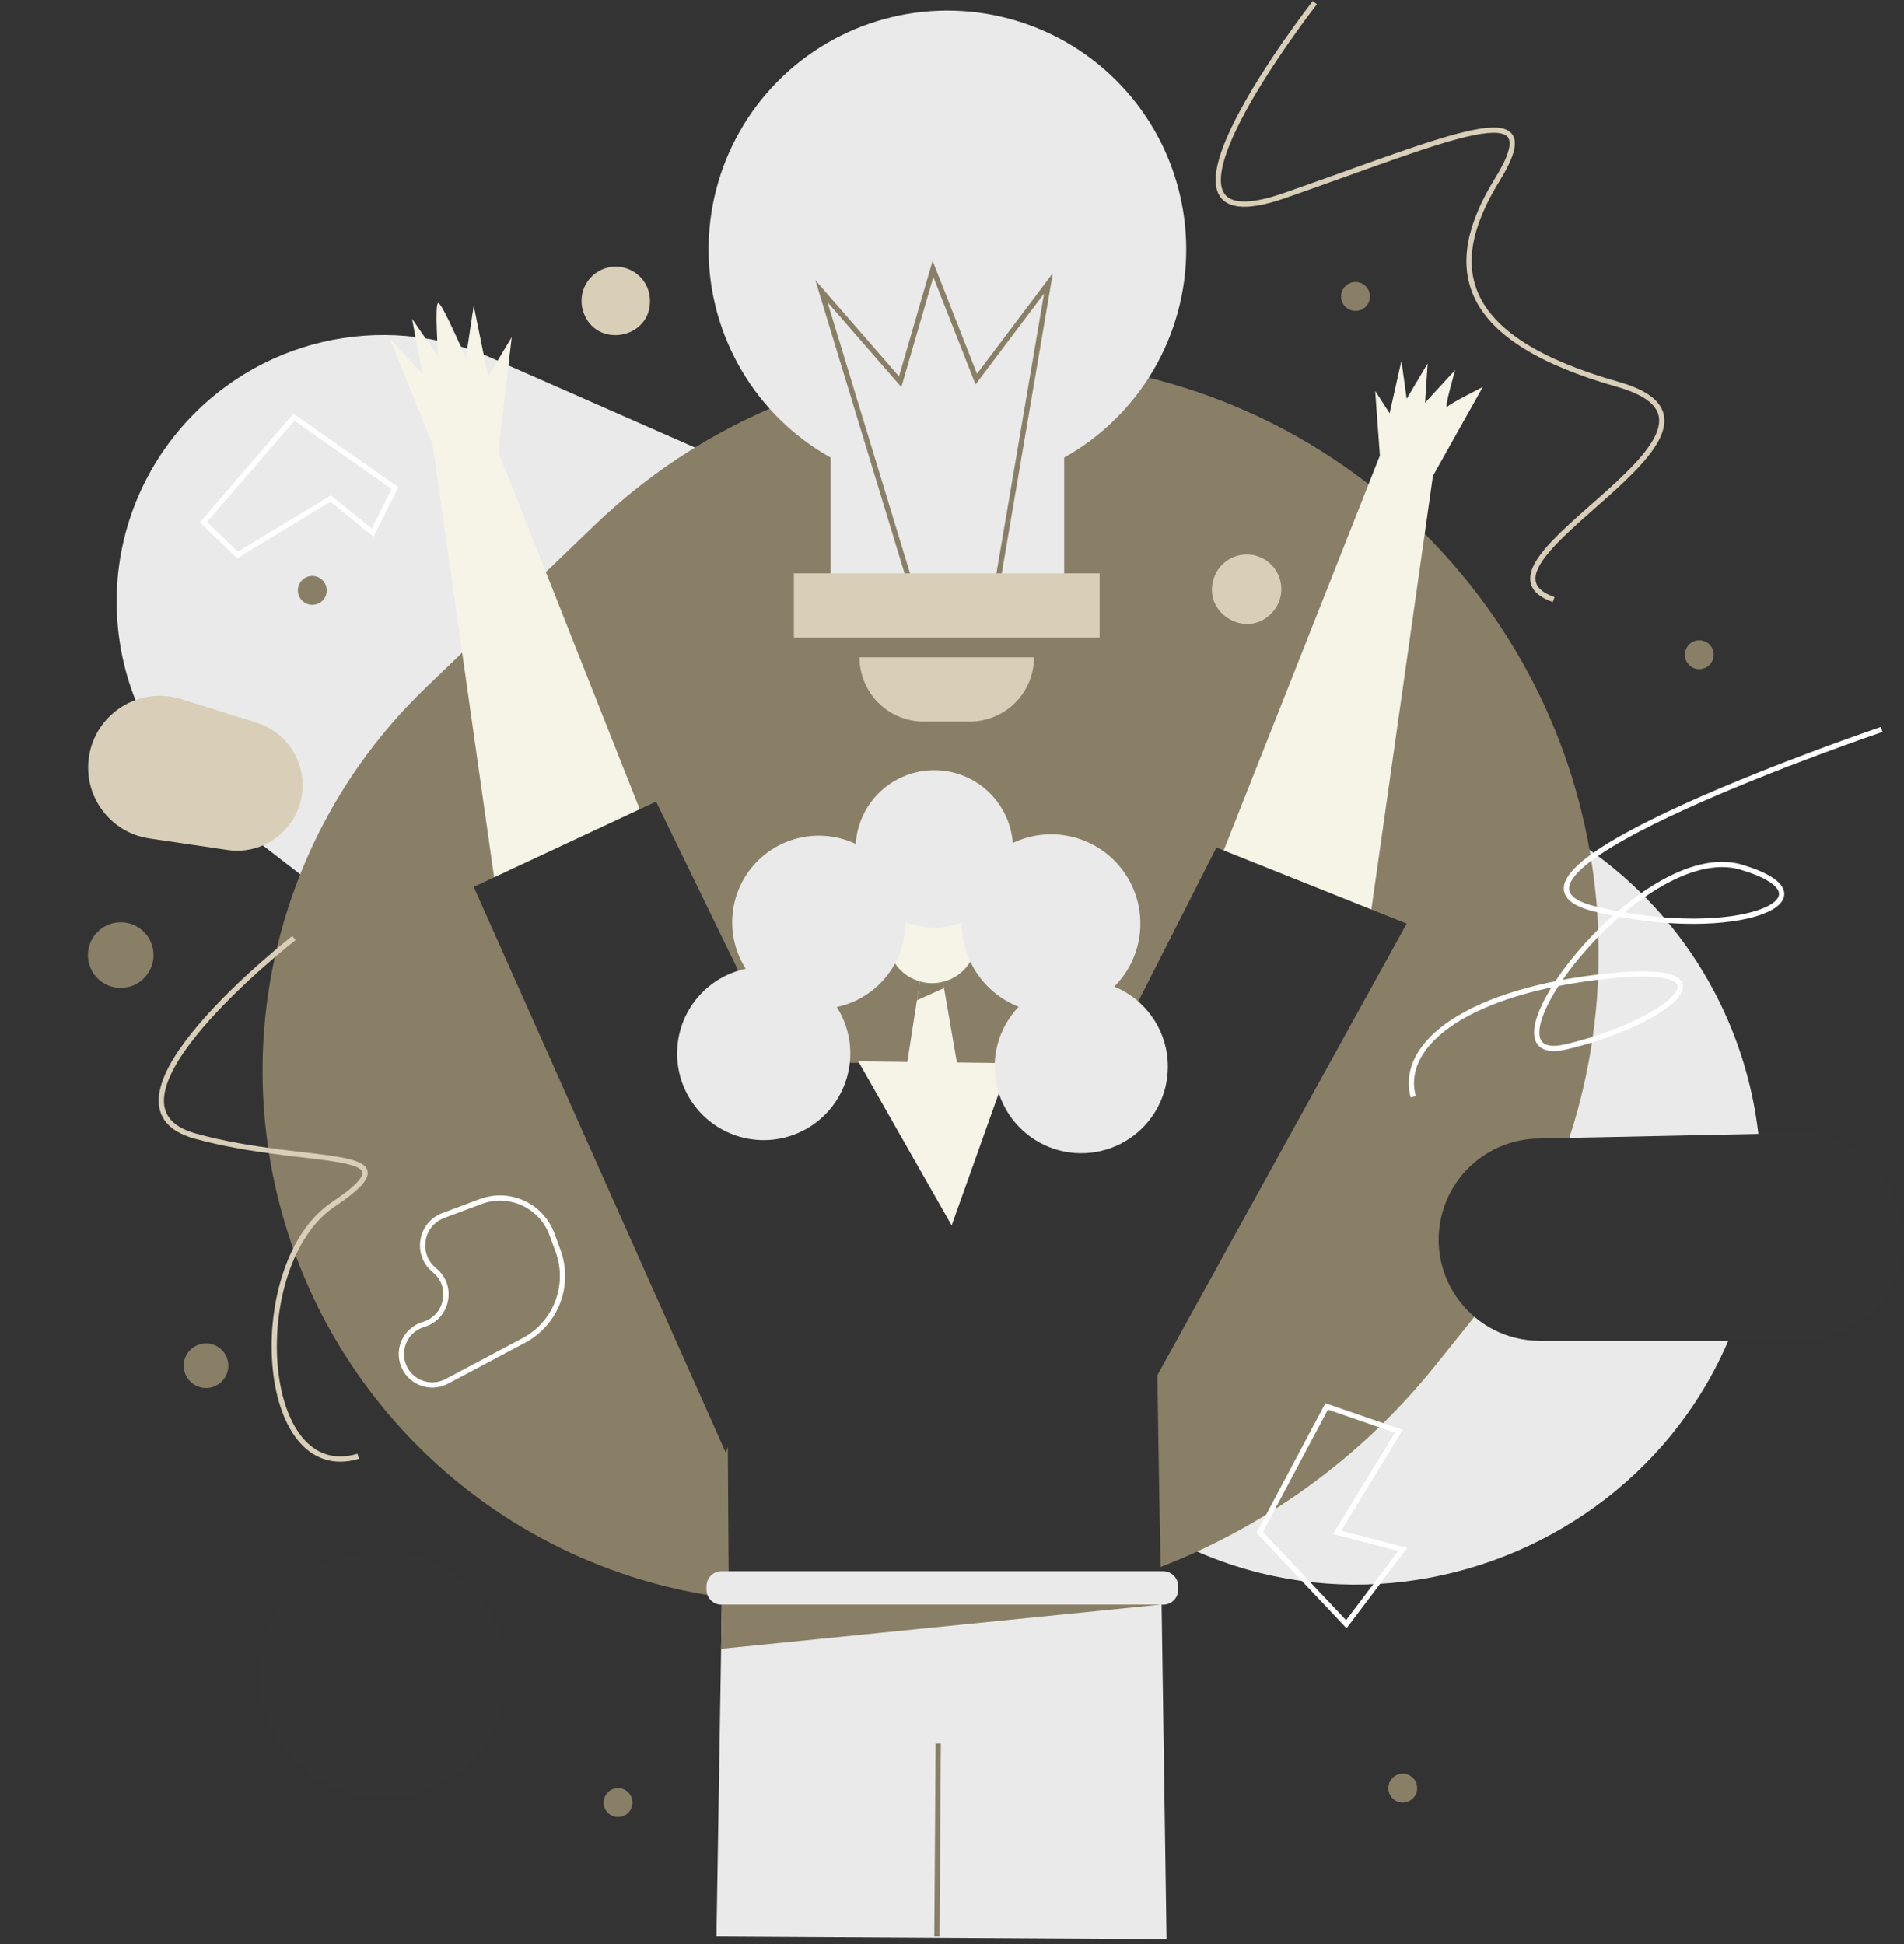
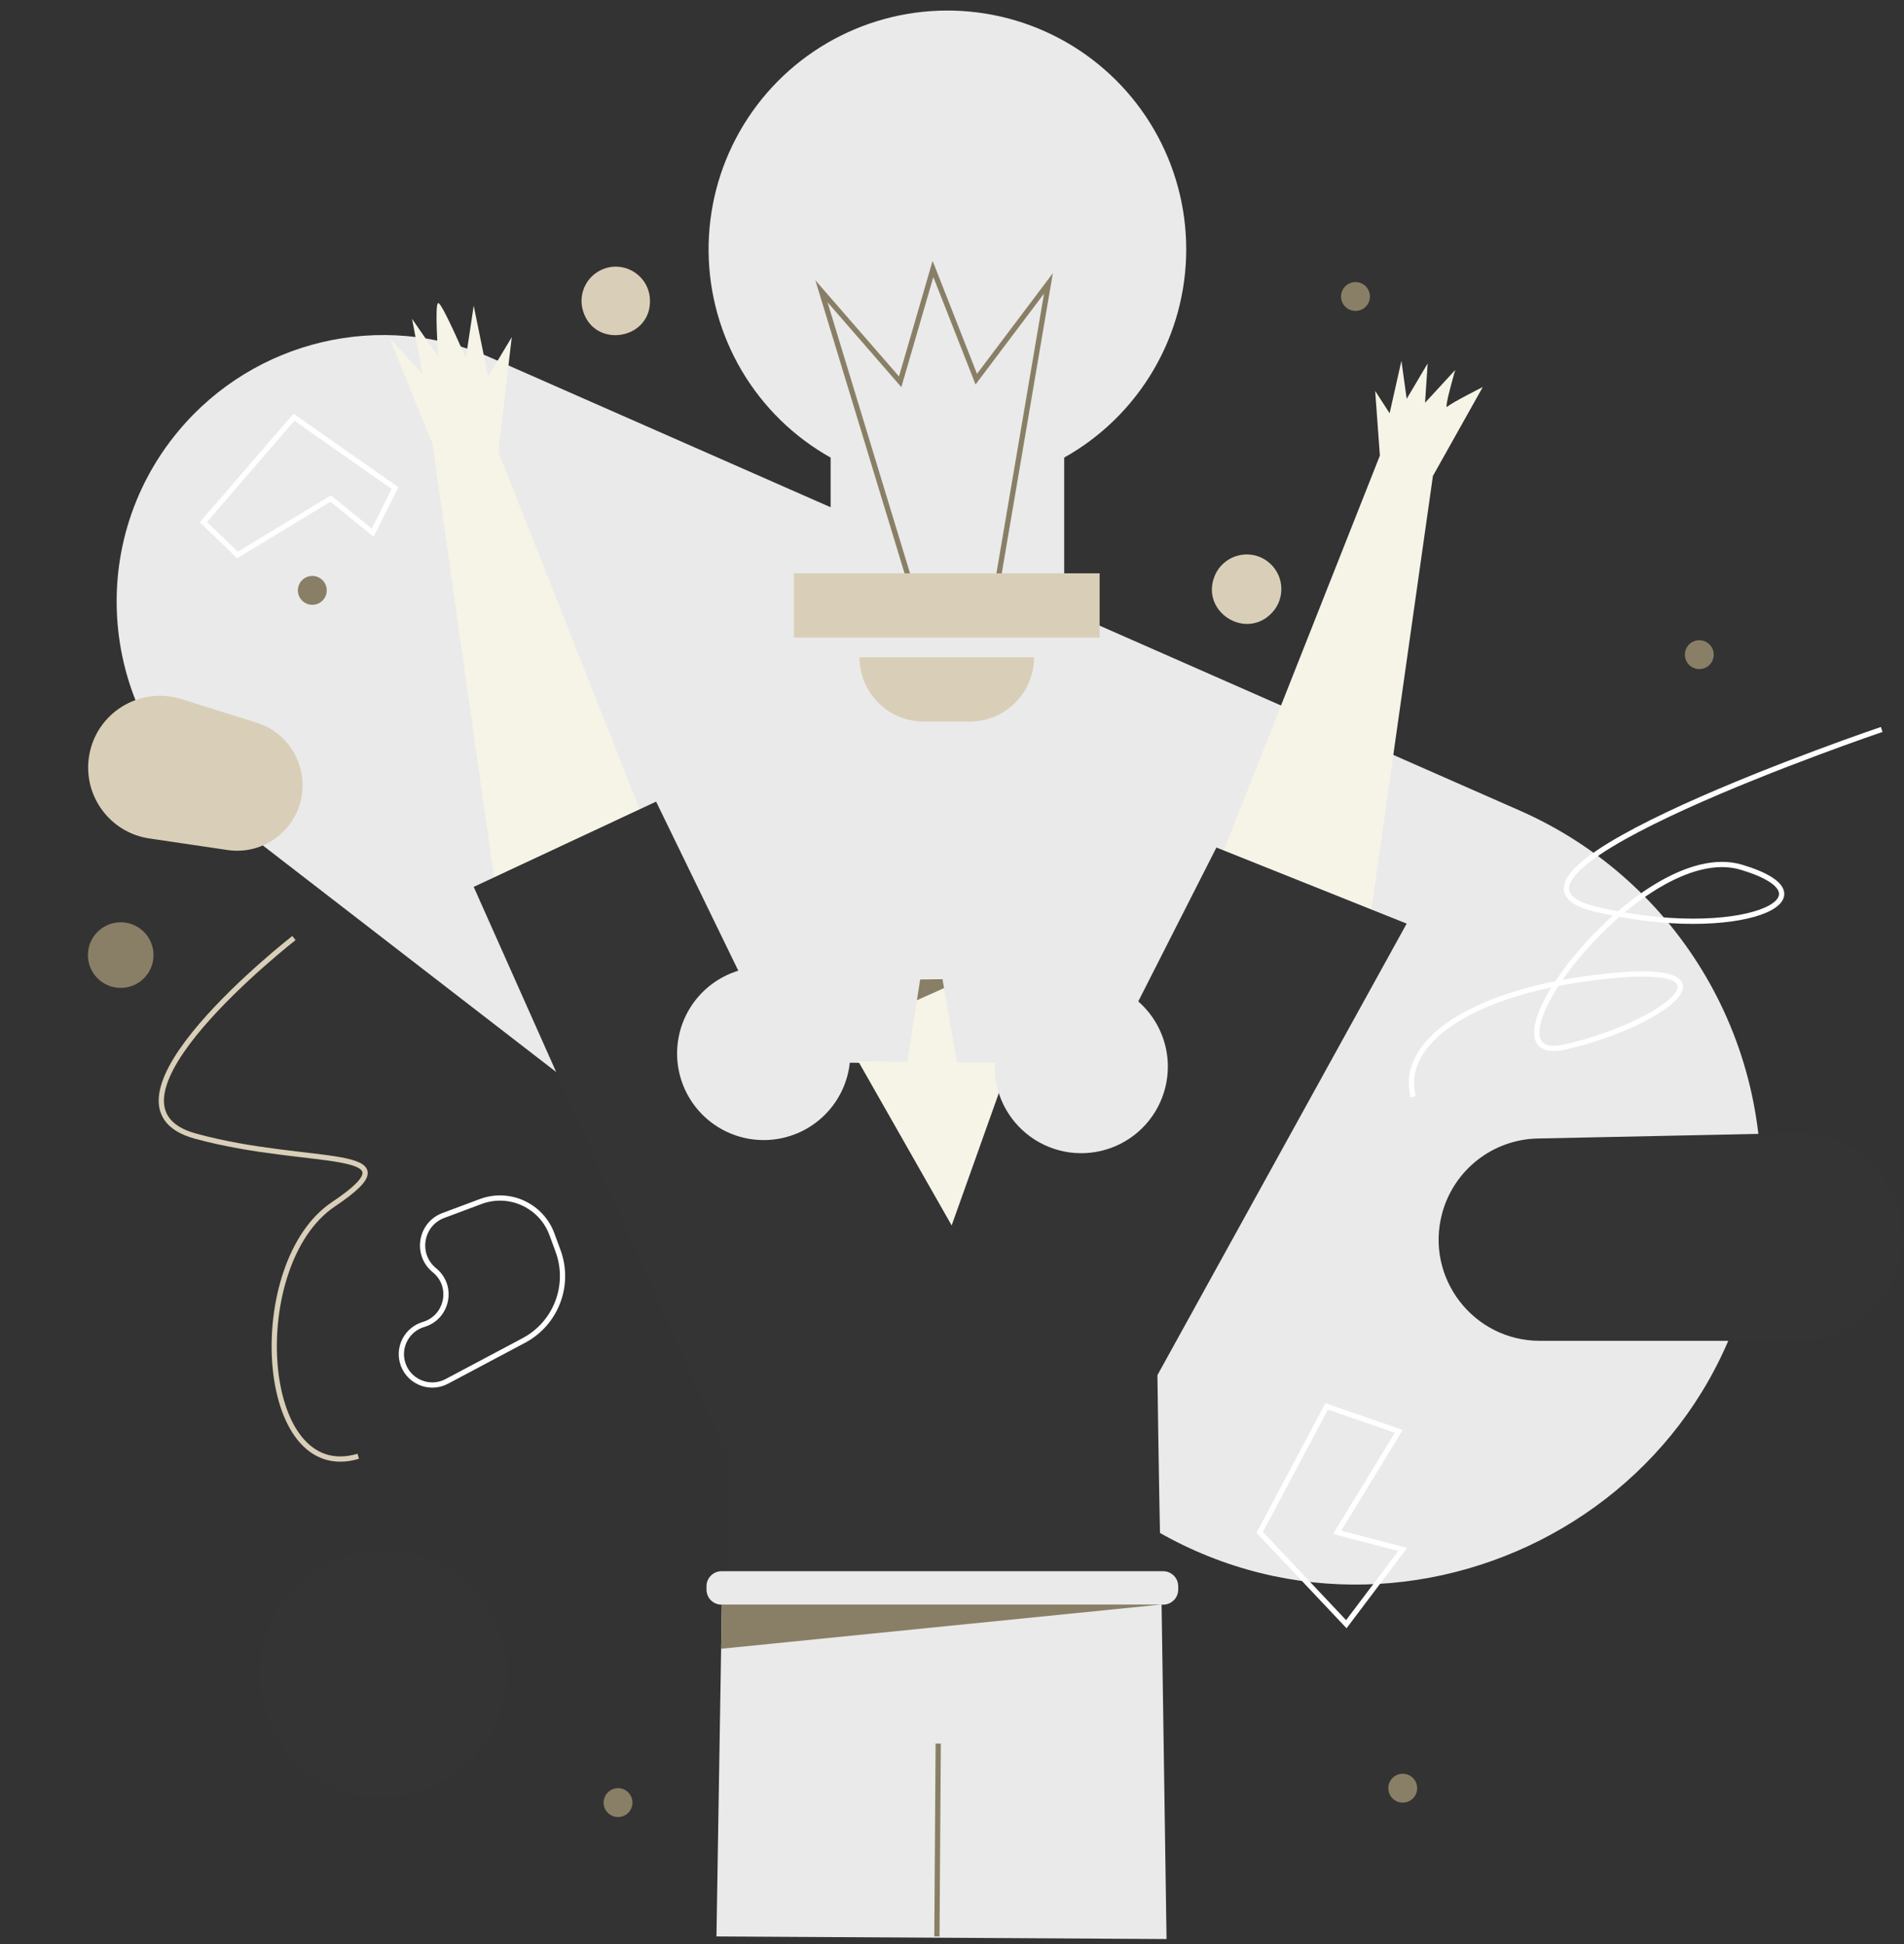
<svg xmlns="http://www.w3.org/2000/svg" width="1451" height="1482" viewBox="0 0 1451 1482" fill="none">
  <rect x="0" y="0" width="1451" height="1482" fill="#333333" stroke="none" />
  <path d="M136.055 328.428C194.056 258.889 291.075 236.125 373.953 272.609L1158.21 617.85C1280.31 671.601 1353.9 797.883 1340.45 930.612V930.612C1316.11 1170.91 1037.15 1290.85 846.006 1143.2L167.878 619.373C76.71 548.949 62.266 416.895 136.055 328.428V328.428Z" fill="#EAEAEA" />
-   <path d="M205.8 883.902C183.401 751.892 227.709 617.345 324.162 524.474L452.432 400.969C642.21 218.24 947.389 235.778 1114.99 439.043V439.043C1251.29 604.36 1252.87 842.644 1118.77 1009.75L1093.74 1040.93C989.887 1170.35 828.727 1239.99 663.307 1226.94L573.177 1219.83C388.219 1205.24 236.837 1066.82 205.8 883.902V883.902Z" fill="#897F66" />
  <path d="M1130 295L1092 362.76L1042 715L864 1081L848 862L1051.58 347.27L1048 298L1059 315L1068 275L1072 304L1088 277L1086 307L1109 282C1108.77 282.8 1100 312.94 1103 310C1106 307.06 1130 295 1130 295Z" fill="#F6F4E7" />
  <path d="M92 753C105.807 753 117 741.807 117 728C117 714.193 105.807 703 92 703C78.193 703 67 714.193 67 728C67 741.807 78.193 753 92 753Z" fill="#897F66" />
-   <path d="M157 1058C166.389 1058 174 1050.39 174 1041C174 1031.61 166.389 1024 157 1024C147.611 1024 140 1031.61 140 1041C140 1050.39 147.611 1058 157 1058Z" fill="#897F66" />
  <path d="M471 1385C477.075 1385 482 1380.08 482 1374C482 1367.92 477.075 1363 471 1363C464.925 1363 460 1367.92 460 1374C460 1380.08 464.925 1385 471 1385Z" fill="#897F66" />
  <path d="M238 461C244.075 461 249 456.075 249 450C249 443.925 244.075 439 238 439C231.925 439 227 443.925 227 450C227 456.075 231.925 461 238 461Z" fill="#897F66" />
  <path d="M1295 510C1301.08 510 1306 505.075 1306 499C1306 492.925 1301.08 488 1295 488C1288.92 488 1284 492.925 1284 499C1284 505.075 1288.92 510 1295 510Z" fill="#897F66" />
  <path d="M1069 1374C1075.08 1374 1080 1369.08 1080 1363C1080 1356.92 1075.08 1352 1069 1352C1062.92 1352 1058 1356.92 1058 1363C1058 1369.08 1062.92 1374 1069 1374Z" fill="#897F66" />
  <path d="M236.831 1352.29C180.504 1311.65 186.111 1226.08 247.259 1193.14V1193.14C322.909 1152.39 409.108 1226.02 380.68 1307.11V1307.11C359.875 1366.46 287.83 1389.08 236.831 1352.29V1352.29Z" fill="#343434" />
  <path d="M1099.01 924.927C1107.89 891.792 1137.59 868.507 1171.89 867.79L1369.18 863.668C1413.15 862.749 1449.45 897.852 1450 941.836V941.836C1450.55 985.946 1414.94 1022 1370.83 1022H1173.5C1122.79 1022 1085.89 973.903 1099.01 924.927V924.927Z" fill="#343434" />
  <path d="M138.193 532.86C106.432 522.909 73.224 543.41 67.889 576.263V576.263C63 606.366 83.689 634.647 113.859 639.104L173.37 647.896C204.988 652.566 232.794 626.743 230.469 594.866V594.866C228.979 574.428 215.153 556.975 195.598 550.847L138.193 532.86Z" fill="#D9CFB8" />
  <path d="M330.667 967.869C316.478 955.83 320.471 932.974 337.9 926.458L366.288 915.846C388.183 907.66 412.559 918.854 420.619 940.796L425.28 953.483C434.86 979.564 423.715 1008.71 399.177 1021.75L340.473 1052.94C326.993 1060.1 310.366 1052.74 306.596 1037.95V1037.95C303.471 1025.69 310.654 1013.13 322.783 1009.53V1009.53C340.881 1004.16 345.917 980.808 331.521 968.594L330.667 967.869Z" stroke="white" stroke-width="4" stroke-miterlimit="10" />
  <path d="M960 1168L1011 1072L1066 1091L1019 1168L1069 1181L1026 1238L960 1168Z" stroke="white" stroke-width="4" stroke-miterlimit="10" />
  <path d="M1434 556C1434 556 1107 667 1216 693C1325 719 1404 684 1327 661C1250 638 1119 815 1193 798C1267 781 1330 733 1225 744C1120 755 1066 795 1077 836" stroke="white" stroke-width="4" stroke-miterlimit="10" />
  <path d="M224 715C224 715 61 842 149 866C237 890 321 873 254 918C187 963 196 1133 273 1110" stroke="#D9CFB8" stroke-width="4" stroke-miterlimit="10" />
  <path d="M573 833L562 1052L379 686L329.33 336.46L328.68 336.27L297 258L322 285L314 243L334 272C334 272 331 231 334 231C337 231 355 273 355 273L361 233L372 287L390 257L379.77 344.43L573 833Z" fill="#F6F4E7" />
  <path d="M904 190C904.013 222.345 895.402 254.109 879.055 282.02C862.709 309.93 839.217 332.978 811 348.79V444H633V348.79C605.049 333.12 581.731 310.349 565.402 282.777C549.073 255.206 540.314 223.812 540.008 191.77C539.703 159.728 547.863 128.173 563.663 100.295C579.463 72.418 602.343 49.206 629.99 33.006C657.637 16.806 689.072 8.193 721.115 8.038C753.158 7.882 784.675 16.189 812.478 32.119C840.282 48.049 863.387 71.037 879.457 98.76C895.527 126.482 903.994 157.956 904 190Z" fill="#EAEAEA" />
  <path d="M694.39 446.76L626 222L686 291L711 205L744 289L799 216L759 451" stroke="#897F66" stroke-width="4" stroke-miterlimit="10" />
  <path d="M838 437H605V486H838V437Z" fill="#D9CFB8" />
  <path d="M655 501H788C788 513.996 782.838 526.459 773.648 535.648C764.459 544.838 751.996 550 739 550H704C691.004 550 678.541 544.838 669.352 535.648C660.162 526.459 655 513.996 655 501Z" fill="#D9CFB8" />
  <path d="M1033 237C1039.08 237 1044 232.075 1044 226C1044 219.925 1039.08 215 1033 215C1026.92 215 1022 219.925 1022 226C1022 232.075 1026.92 237 1033 237Z" fill="#897F66" />
-   <path d="M1002 2C1002 2 853 193 979 149C1105 105 1183 69 1141 137C1099 205 1113 259 1233 293C1353 327 1105 429 1184 457" stroke="#D9CFB8" stroke-width="4" stroke-miterlimit="10" />
  <path d="M457.416 206.116C446.175 211.838 440.639 224.785 444.269 236.866V236.866C453.166 266.482 497.065 258.737 495.291 227.864V227.864C494.211 209.072 474.19 197.576 457.416 206.116V206.116Z" fill="#D9CFB8" />
  <path d="M224 318L155 398L181 423L252 380L284 406L301 372L224 318Z" stroke="white" stroke-width="4" stroke-miterlimit="10" />
  <path d="M965.407 427.501C951.459 417.576 931.898 423.35 925.574 439.258V439.258C914.801 466.36 949.456 488.34 969.38 467.042V467.042C980.294 455.375 978.424 436.763 965.407 427.501V427.501Z" fill="#D9CFB8" />
  <path d="M882.05 1048.17C883.65 1171.35 886.64 1297.31 886.64 1297.31L555.91 1293.71L554.64 1102.59L553.24 1107.59L361 676L500 611L596.47 809.48L671.09 810.33L786.34 811.64L795.9 811.75C795.9 811.75 819.65 811.67 842.72 812.01L927 646L1072 704L882.05 1048.17Z" fill="#343434" />
  <path d="M897.89 1209.08V1211.64C897.89 1214.68 896.681 1217.6 894.53 1219.75C892.379 1221.9 889.462 1223.11 886.42 1223.11H885.22L889 1478L546 1476L549.55 1256.73L550.09 1223.11H549.86C549.331 1223.11 548.803 1223.07 548.28 1223C545.54 1222.62 543.031 1221.26 541.215 1219.17C539.4 1217.08 538.4 1214.41 538.4 1211.64V1209.08C538.4 1206.04 539.607 1203.12 541.756 1200.97C543.905 1198.82 546.82 1197.61 549.86 1197.61H886.42C889.461 1197.61 892.377 1198.82 894.527 1200.97C896.678 1203.12 897.887 1206.04 897.89 1209.08Z" fill="#EAEAEA" />
  <path d="M714 1476L715 1329" stroke="#897F66" stroke-width="4" stroke-miterlimit="10" />
  <path d="M549.55 1256.73L550.09 1223.11H549.86C549.331 1223.11 548.804 1223.07 548.28 1223H885.05L549.55 1256.73Z" fill="#897F66" />
  <path d="M769.34 810.32L725.24 934.05L654.09 809L691.46 809.43L698.77 762.39L701.23 746.57L701.28 746.27L718.1 745.39L718.26 746.31L719.44 753.15L729.22 809.86L769.34 810.32Z" fill="#F6F4E7" />
  <path d="M719.44 753.15L698.77 762.39L701.23 746.57L718.26 746.31L719.44 753.15Z" fill="#897F66" />
-   <path d="M710.33 749.4C729.185 749.4 744.47 734.115 744.47 715.26C744.47 696.405 729.185 681.12 710.33 681.12C691.475 681.12 676.19 696.405 676.19 715.26C676.19 734.115 691.475 749.4 710.33 749.4Z" fill="#F6F4E7" />
  <path d="M890 813C889.999 823.792 887.352 834.419 882.291 843.95C877.229 853.481 869.908 861.626 860.968 867.671C852.028 873.715 841.742 877.476 831.011 878.622C820.28 879.768 809.432 878.266 799.417 874.246C789.402 870.227 780.525 863.812 773.564 855.565C766.603 847.318 761.771 837.49 759.491 826.942C757.21 816.394 757.551 805.448 760.483 795.062C763.415 784.676 768.85 775.168 776.31 767.37C763.549 762.397 752.587 753.687 744.859 742.38C737.131 731.073 732.998 717.696 733 704C733 703.74 733 703.48 733 703.22C719.108 708.385 703.799 708.25 690 702.84V703C690.001 718.128 684.806 732.797 675.283 744.551C665.76 756.306 652.489 764.432 637.69 767.57C645.237 779.434 648.797 793.397 647.853 807.425C646.909 821.454 641.51 834.814 632.442 845.56C623.374 856.305 611.112 863.874 597.441 867.163C583.771 870.452 569.408 869.29 556.445 863.845C543.481 858.4 532.596 848.958 525.374 836.894C518.152 824.83 514.971 810.776 516.296 796.778C517.62 782.78 523.38 769.571 532.736 759.076C542.092 748.58 554.556 741.347 568.31 738.43C560.627 726.364 557.072 712.129 558.181 697.868C559.289 683.606 565.001 670.091 574.455 659.357C583.91 648.623 596.596 641.251 610.604 638.352C624.611 635.452 639.181 637.182 652.12 643.28C653.081 628.116 659.758 613.882 670.805 603.45C681.852 593.018 696.445 587.166 711.639 587.074C726.833 586.983 741.496 592.659 752.667 602.958C763.839 613.256 770.687 627.409 771.83 642.56C786.302 635.672 802.742 634.118 818.249 638.171C833.756 642.224 847.333 651.624 856.584 664.713C865.834 677.801 870.164 693.737 868.81 709.707C867.455 725.678 860.503 740.656 849.18 752C861.258 756.985 871.585 765.443 878.852 776.302C886.119 787.162 889.999 799.934 890 813Z" fill="#EAEAEA" />
</svg>